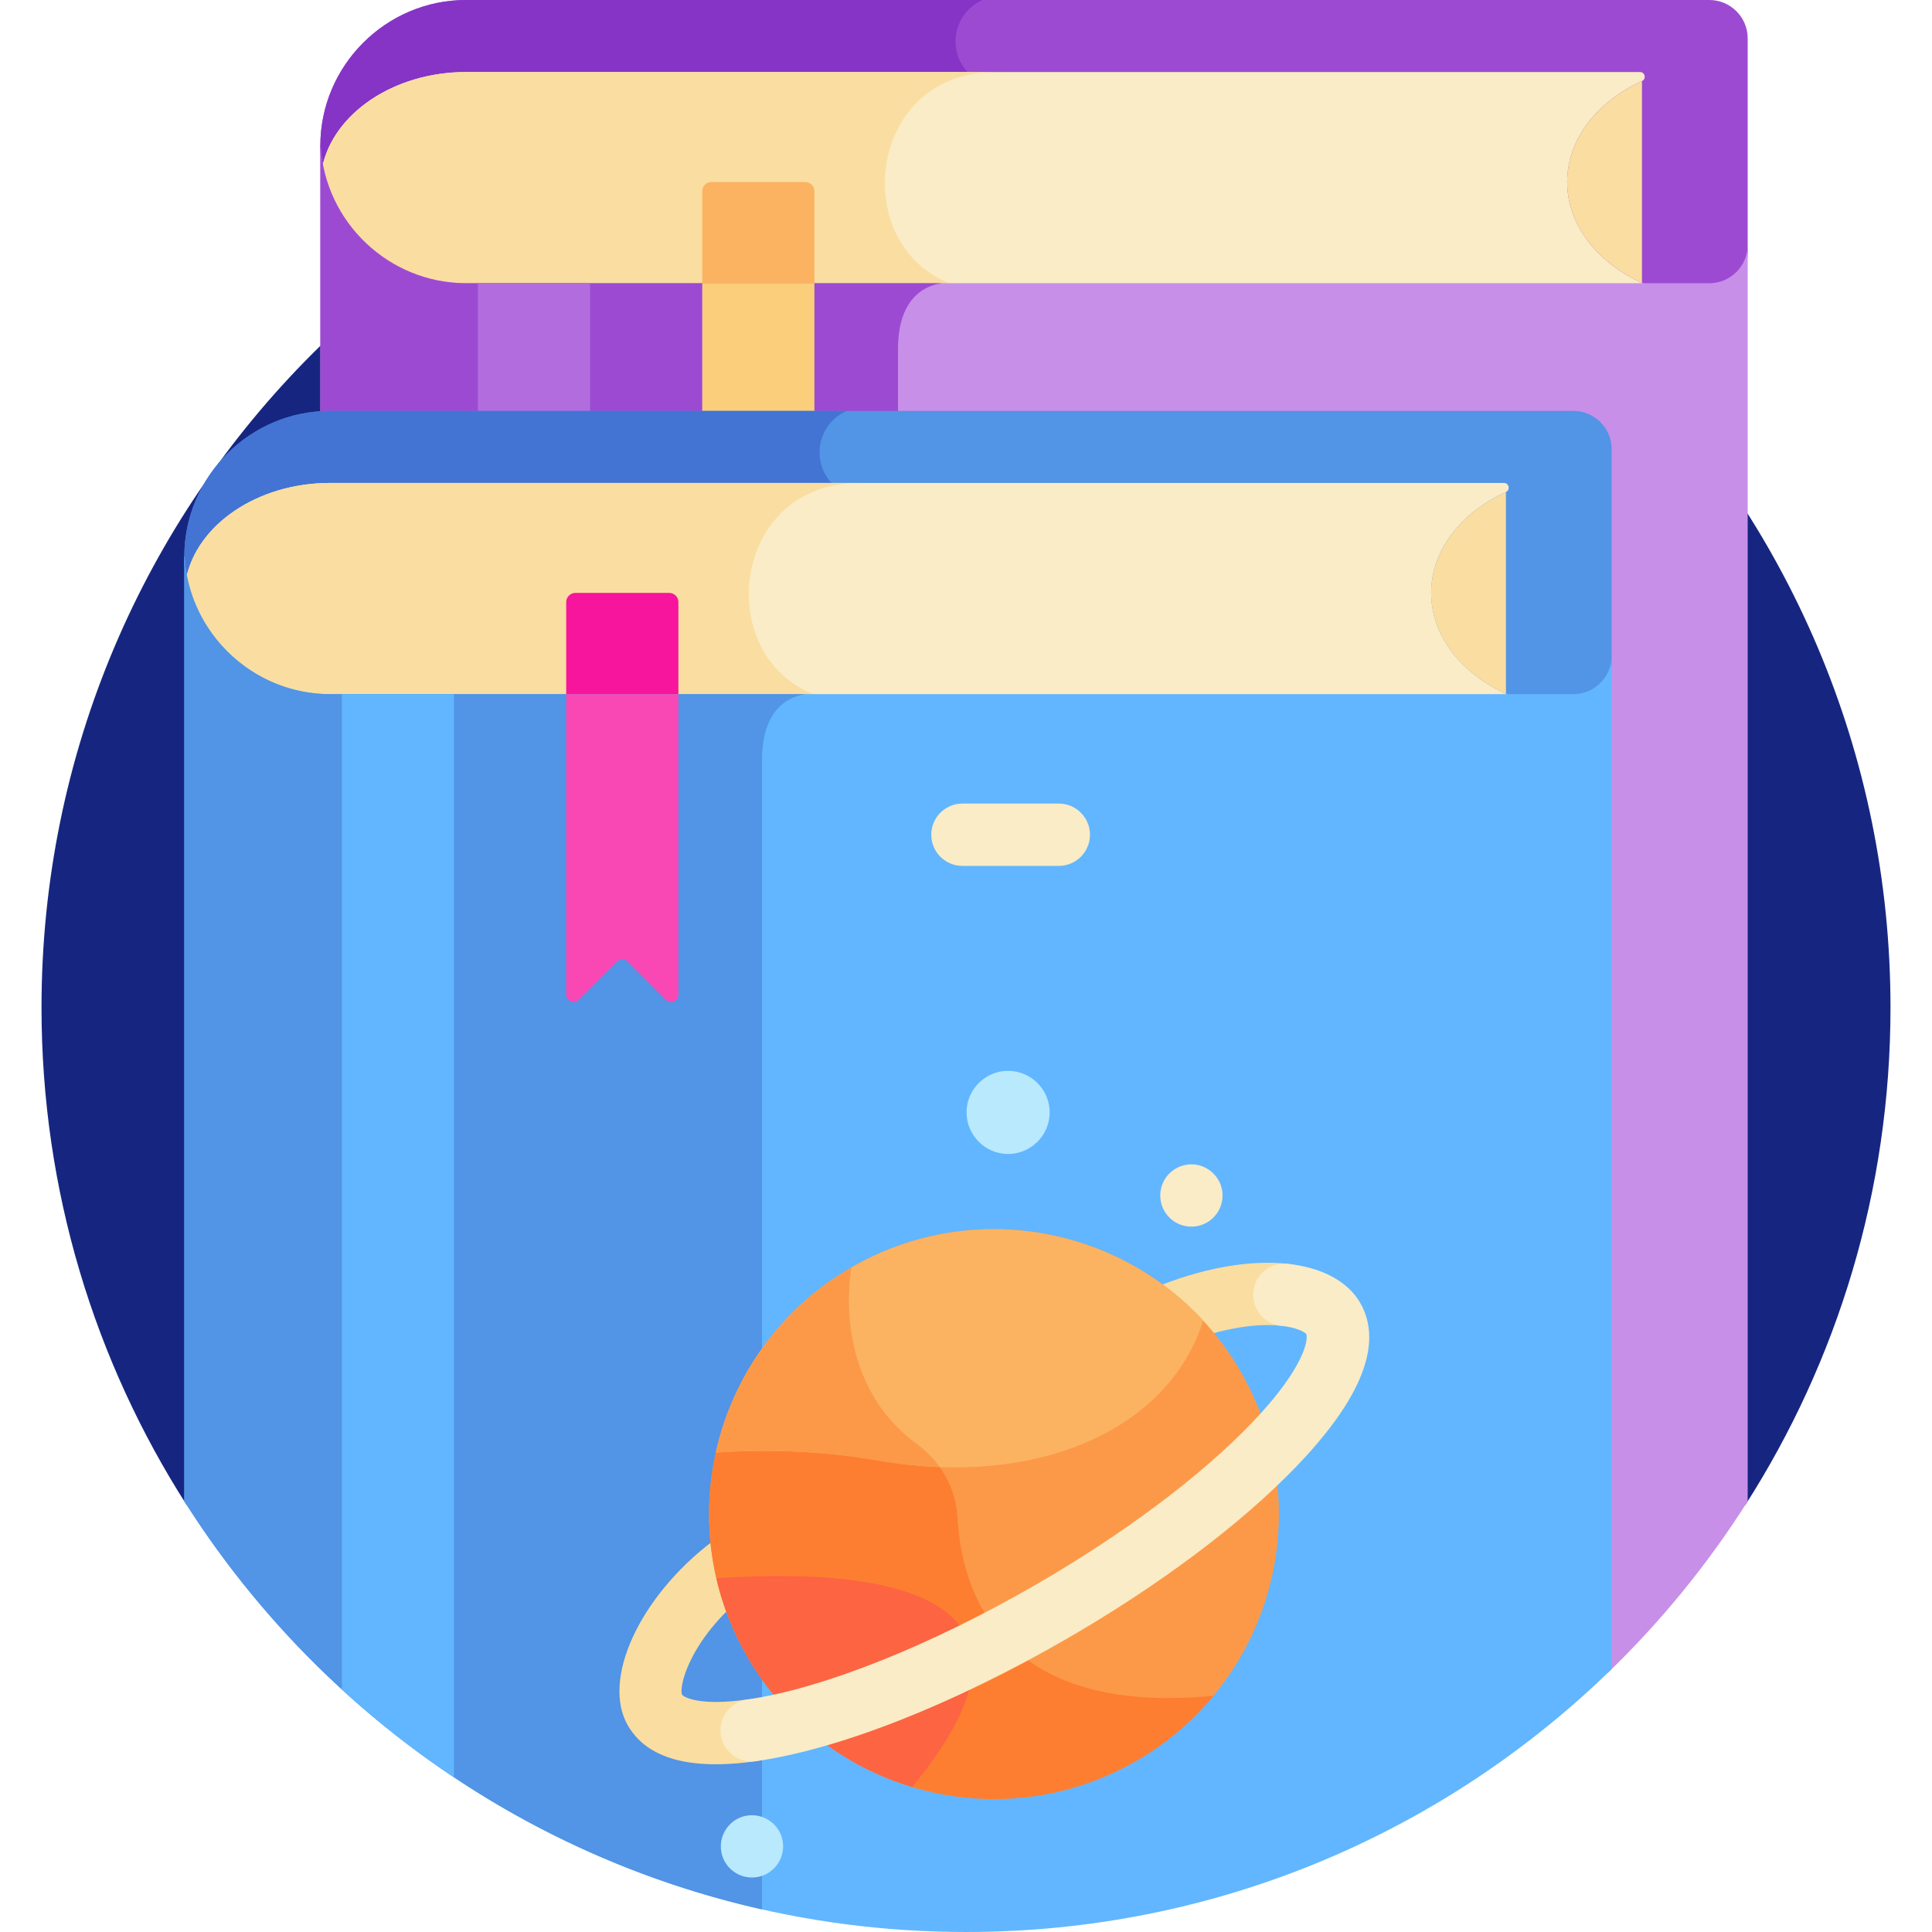
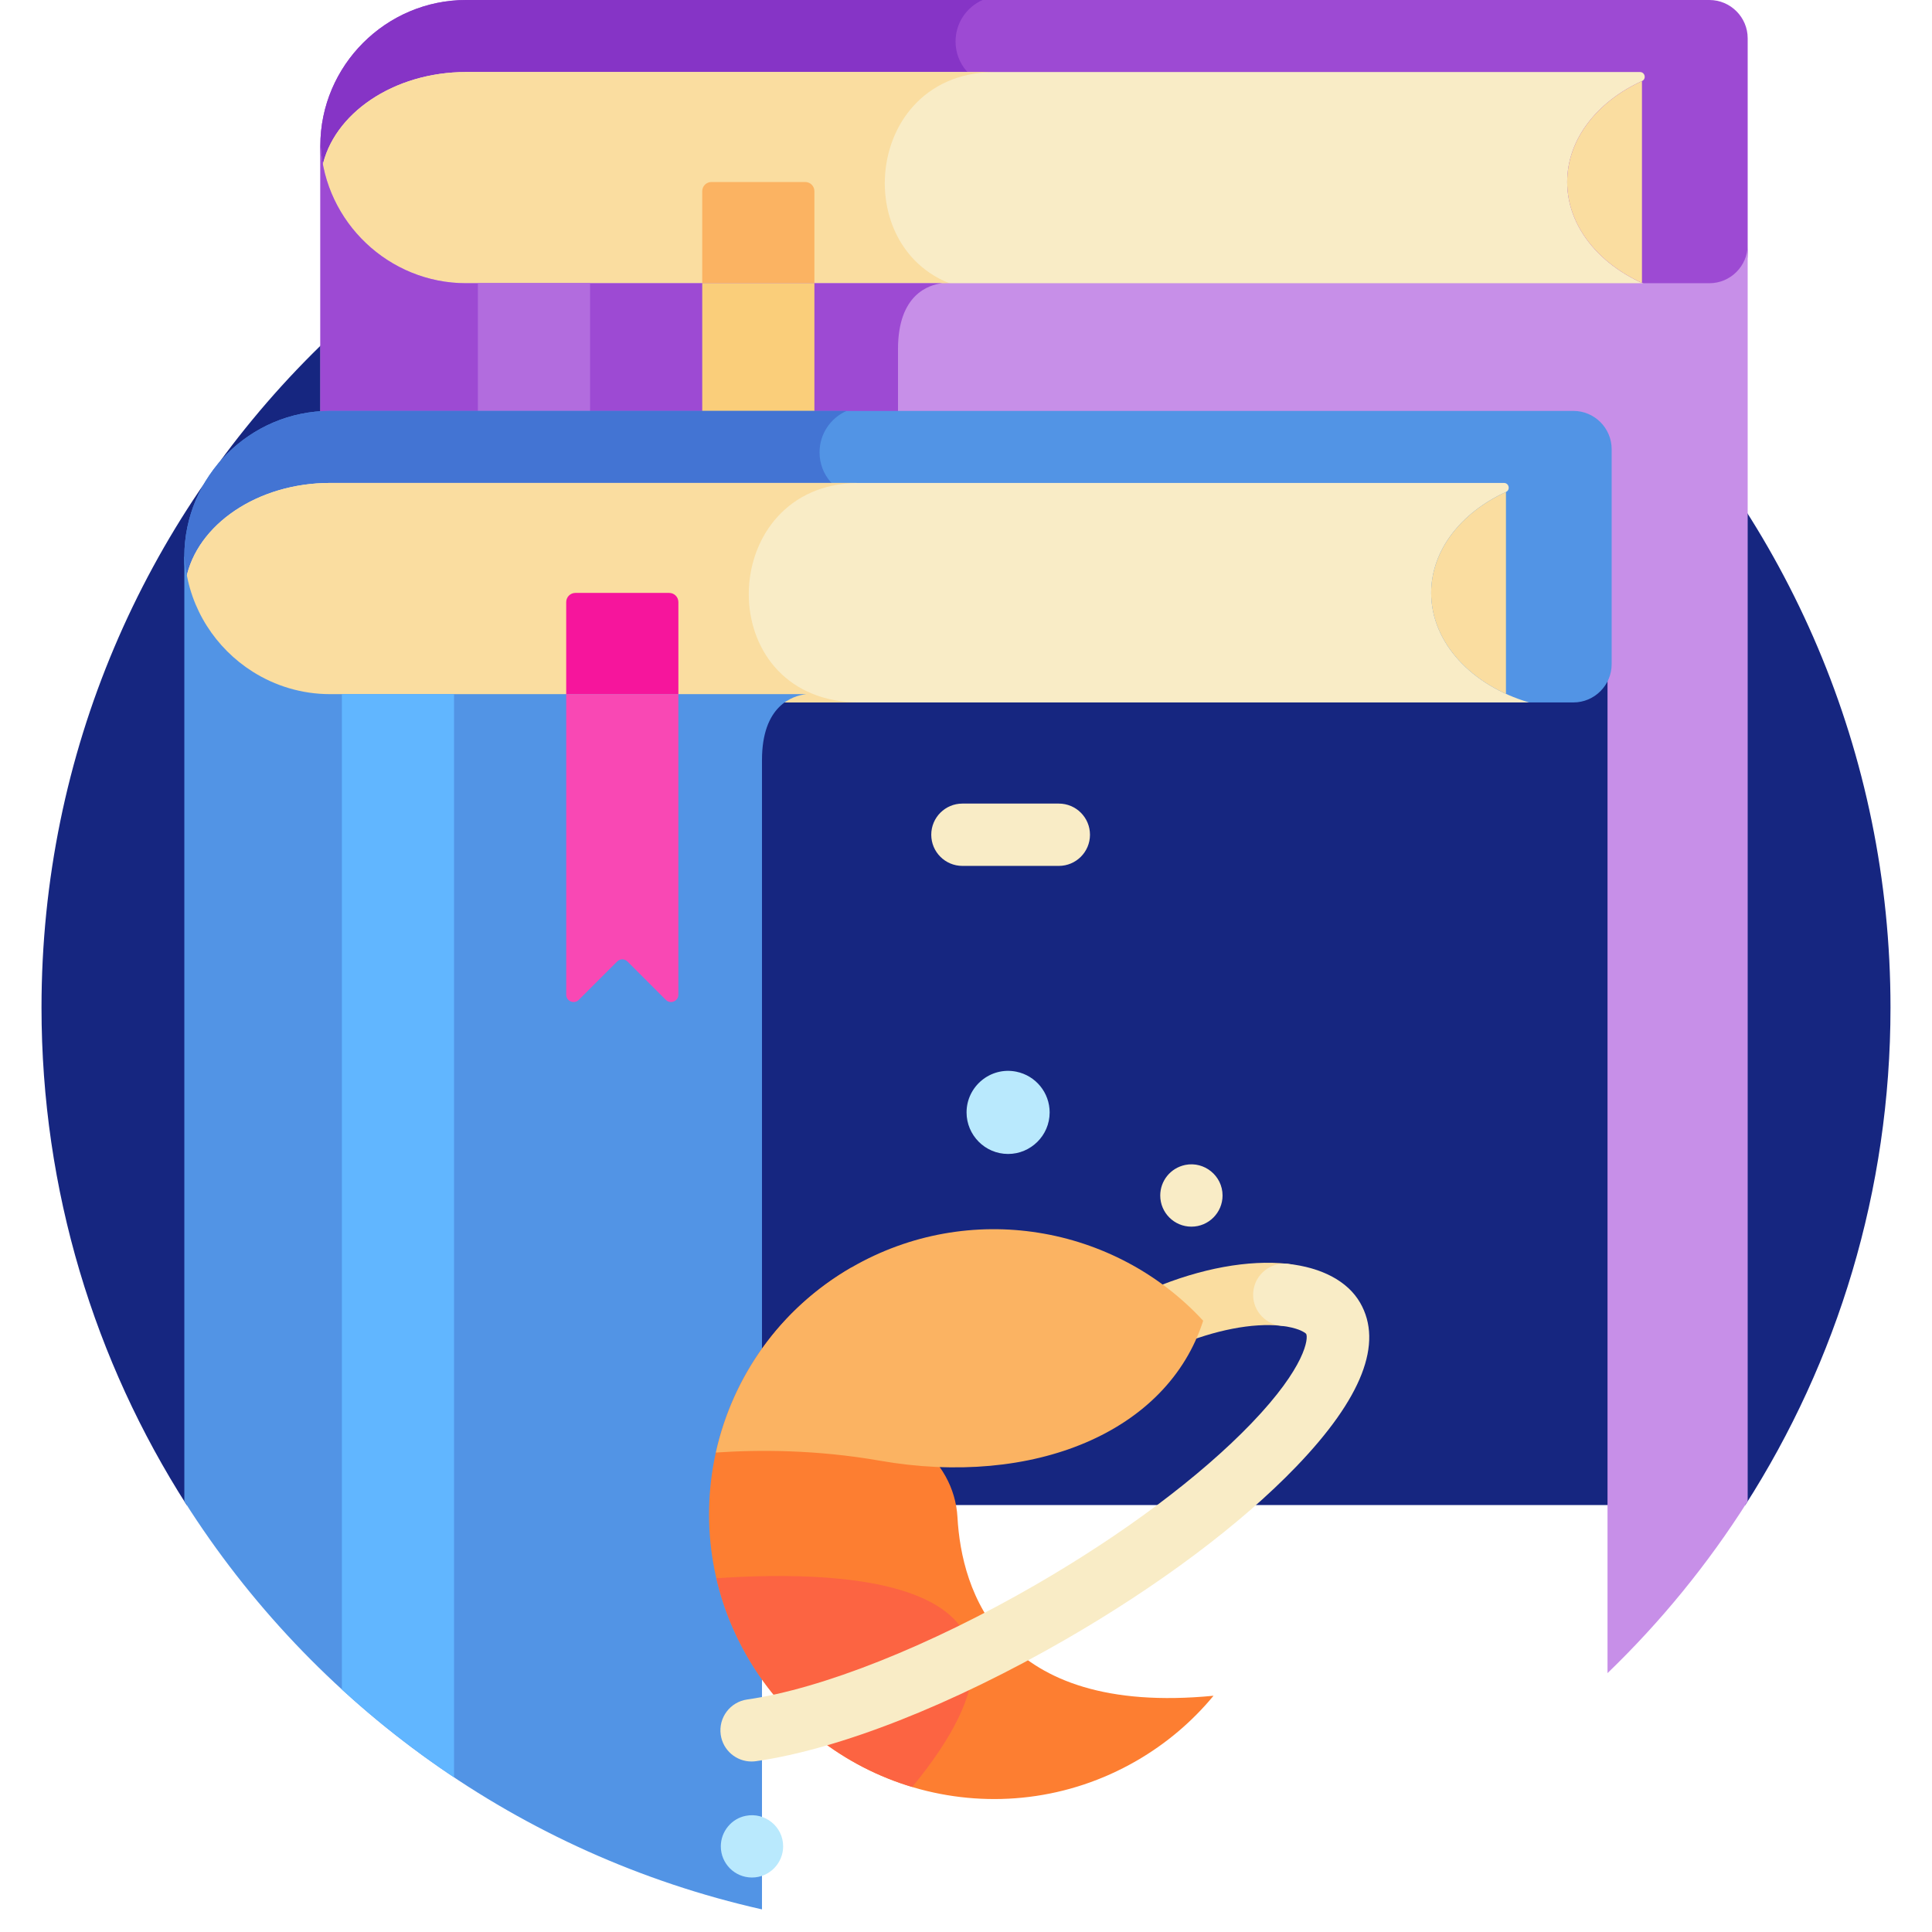
<svg xmlns="http://www.w3.org/2000/svg" height="512pt" viewBox="-11 0 512 512" width="512pt">
  <path d="m451.527 398.852c24.355-38.066 38.473-83.309 38.473-131.852 0-135.312-109.691-245-245-245s-245 109.691-245 245c0 48.543 14.121 93.785 38.473 131.852zm0 0" fill="#162680" />
  <path d="m442.016 77.258h-329.492c-21.246 0-38.629-17.383-38.629-38.629s17.383-38.629 38.629-38.629h329.488c5.578 0 10.141 4.562 10.141 10.137v56.984c0 5.574-4.562 10.137-10.137 10.137zm0 0" fill="#9d4ad3" />
  <path d="m252.305 22.828c-5.711-.926-10.074-5.867-10.074-11.84 0-4.91 2.949-9.125 7.168-10.988h-136.875c-21.246 0-38.633 17.383-38.633 38.629s17.383 38.629 38.633 38.629h139.781zm0 0" fill="#8634c6" />
  <path d="m424.137 21.484c1.223-.559.812-2.395-.531-2.395h-311.082c-19.246 0-35.32 11.078-38.18 25.43 2.859 18.477 18.934 32.738 38.18 32.738h317.742c-15.117-4.418-25.949-15.777-25.949-29.02 0-11.371 7.988-21.359 19.82-26.754zm0 0" fill="#f9ecc6" />
  <path d="m252.07 19.098c.273-.008.551-.008.828-.008h-140.375c-19.246 0-35.32 11.078-38.18 25.43 2.859 18.477 18.934 32.738 38.18 32.738h140.375c-1.109 0-2.203-.047-3.285-.137-36.379-3.102-34.051-57.422 2.457-58.023zm0 0" fill="#fadda0" />
  <path d="m424.137 74.984v-53.5c-11.832 5.395-19.82 15.383-19.82 26.754 0 11.371 7.992 21.355 19.82 26.746zm0 0" fill="#fadda0" />
  <path d="m415.008 177.117v266.281c14.117-13.609 26.605-28.898 37.145-45.547v-332.934c0 5.578-4.562 10.141-10.141 10.141h-329.488c-20.508 0-37.41-16.199-38.562-36.43h-.066v71.402c.492-.016.984-.035 1.484-.035h329.488c5.578 0 10.141 4.562 10.141 10.137zm0 0" fill="#c78fe8" />
  <path d="m112.523 75.059c-20.508 0-37.41-16.199-38.562-36.43h-.066v71.402c.492-.016.984-.035 1.484-.035h151.598c0-6.5 0-12.664 0-17.473 0-14.465 8.109-17.039 11.723-17.469h-126.176zm0 0" fill="#9d4ad3" />
  <path d="m115.645 75.059h29.727v34.938h-29.727zm0 0" fill="#b26cde" />
  <path d="m202.391 48.234h-24.863c-1.34 0-2.43 1.09-2.43 2.434v24.387h29.727v-24.387c0-1.344-1.09-2.434-2.434-2.434zm0 0" fill="#fbb362" />
  <path d="m175.098 75.059h29.727v34.938h-29.727zm0 0" fill="#face7a" />
  <path d="m405.969 186.152h-329.492c-21.246 0-38.629-17.383-38.629-38.629 0-21.246 17.383-38.629 38.629-38.629h329.492c5.578 0 10.137 4.562 10.137 10.137v56.984c0 5.578-4.559 10.137-10.137 10.137zm0 0" fill="#5294e5" />
  <path d="m216.262 131.723c-5.711-.926-10.074-5.867-10.074-11.84 0-4.91 2.949-9.125 7.168-10.988h-136.879c-21.246 0-38.629 17.383-38.629 38.629 0 21.246 17.383 38.629 38.629 38.629h139.785zm0 0" fill="#4374d3" />
  <path d="m388.094 130.379c1.223-.559.812-2.395-.535-2.395h-311.082c-19.242 0-35.316 11.078-38.176 25.43 2.859 18.477 18.934 32.738 38.176 32.738h317.742c-15.113-4.418-25.945-15.777-25.945-29.016-.004-11.371 7.988-21.363 19.82-26.758zm0 0" fill="#f9ecc6" />
  <path d="m216.023 127.992c.277-.004.551-.008.828-.008h-140.375c-19.242 0-35.316 11.078-38.176 25.43 2.859 18.477 18.934 32.738 38.176 32.738h140.375c-1.105 0-2.199-.047-3.285-.137-36.379-3.102-34.047-57.418 2.457-58.023zm0 0" fill="#fadda0" />
  <path d="m388.094 183.883v-53.504c-11.832 5.395-19.824 15.387-19.824 26.758 0 11.367 7.992 21.352 19.824 26.746zm0 0" fill="#fadda0" />
-   <path d="m405.969 183.953h-329.492c-20.504 0-37.41-16.195-38.562-36.43h-.066v250.328c43.422 68.598 119.965 114.148 207.152 114.148 66.582 0 126.949-26.57 171.105-69.676v-268.512c0 5.578-4.559 10.141-10.137 10.141zm0 0" fill="#61b6ff" />
  <path d="m190.934 506.008c0-107.699 0-301.09 0-304.586 0-14.469 8.105-17.039 11.723-17.469h-126.18c-7.539 0-14.59-2.195-20.551-5.973-9.746-6.172-16.578-16.57-17.855-28.57-.066-.625-.117-1.254-.156-1.887h-.066v250.328c34.168 53.98 88.848 93.684 153.086 108.156zm0 0" fill="#5294e5" />
  <path d="m79.598 447.73c9.281 8.496 19.219 16.285 29.727 23.289v-287.066h-29.727zm0 0" fill="#61b6ff" />
  <path d="m166.348 157.129h-24.863c-1.344 0-2.434 1.09-2.434 2.434v24.391h29.727v-24.391c0-1.344-1.09-2.434-2.43-2.434zm0 0" fill="#f6159c" />
  <path d="m139.051 183.953v79.648c0 1.734 2.098 2.602 3.328 1.375l10.16-10.16c.762-.762 1.992-.762 2.754 0l10.16 10.16c1.227 1.227 3.324.359 3.324-1.375v-79.648zm0 0" fill="#f948b4" />
  <path d="m304.734 325.078c-4.551 0-8.258-3.688-8.258-8.254 0-3.855 2.664-7.277 6.637-8.105 5.035-1.012 9.875 2.855 9.875 8.105 0 4.52-3.672 8.254-8.254 8.254zm0 0" fill="#f9ecc6" />
  <path d="m188.281 497.562c-4.605 0-8.258-3.738-8.258-8.258 0-3.992 2.902-7.395 6.641-8.094 4.961-.996 9.875 2.762 9.875 8.094 0 4.457-3.633 8.258-8.258 8.258zm0 0" fill="#b9e9fd" />
  <path d="m256.156 305.812c-6.141 0-11.008-5.023-11.008-11.008 0-6.891 6.332-12.176 13.168-10.801 5.211 1.059 8.852 5.609 8.852 10.801 0 6.133-5.02 11.008-11.012 11.008zm0 0" fill="#b9e9fd" />
  <path d="m269.598 229.473h-25.547c-4.562 0-8.258-3.699-8.258-8.258 0-4.562 3.695-8.258 8.258-8.258h25.547c4.559 0 8.258 3.695 8.258 8.258 0 4.559-3.699 8.258-8.258 8.258zm0 0" fill="#f9ecc6" />
-   <path d="m155.391 457.273c-7.012-12.145 3.016-34.016 22.355-48.754 3.625-2.762 8.809-2.062 11.574 1.562 2.762 3.629 2.062 8.809-1.562 11.574-15.242 11.613-18.906 24.691-18.027 27.414.602.809 4.902 3.078 17.277 1.312 4.516-.645 8.695 2.496 9.34 7.012.645 4.512-2.492 8.695-7.008 9.34-12.559 1.789-27.637 1.473-33.949-9.461zm14.363-8.141" fill="#fadda0" />
  <path d="m290.062 352.281c-1.766-4.203.207-9.043 4.414-10.812 12.715-5.344 25.418-7.668 35.762-6.547 4.535.492 7.809 4.566 7.316 9.102-.492 4.531-4.559 7.82-9.102 7.316-7.492-.812-17.547 1.141-27.578 5.355-4.23 1.777-9.055-.23-10.812-4.414zm0 0" fill="#fadda0" />
-   <path d="m317.797 363.496c-20.852-36.113-67.023-48.484-103.133-27.633-36.113 20.848-48.484 67.02-27.637 103.133 20.852 36.109 67.023 48.48 103.137 27.633 36.109-20.852 48.48-67.023 27.633-103.133zm0 0" fill="#fc9949" />
  <path d="m290.168 466.641c8.02-4.629 14.859-10.512 20.43-17.25-56.812 5.527-66.781-27.883-67.859-47.305-.43-7.742-4.465-14.809-10.719-19.383-23.355-17.086-17.352-46.828-17.352-46.832-36.109 20.848-48.484 67.023-27.637 103.133 20.852 36.113 67.027 48.484 103.137 27.637zm0 0" fill="#fd7e31" />
  <path d="m178.711 384.938c11.426-.777 26.715-.766 43.395 2.152 40.777 7.129 76.281-7.531 85.746-37.082-23.41-25.371-62.035-32.121-93.184-14.137-19.09 11.02-31.535 29.117-35.957 49.066zm0 0" fill="#fbb362" />
-   <path d="m214.668 335.871c-19.086 11.02-31.535 29.117-35.957 49.066 11.426-.777 26.715-.766 43.395 2.152 5.418.945 10.742 1.5 15.926 1.691-1.645-2.309-3.672-4.371-6.012-6.082-23.355-17.086-17.352-46.824-17.352-46.828zm0 0" fill="#fc9949" />
  <path d="m178.848 418.254c1.645 7.109 4.348 14.102 8.188 20.75 10.027 17.371 25.918 29.227 43.727 34.559 45.312-55.164-16.402-57.75-51.914-55.309zm0 0" fill="#fc6442" />
  <path d="m188.164 466.816c-4.047 0-7.578-2.973-8.164-7.09-.645-4.516 2.492-8.699 7.008-9.344 19.793-2.824 48.309-14.152 76.281-30.301 23.352-13.484 43.715-28.711 57.336-42.871 14.488-15.07 15.137-22.648 14.52-23.719-.289-.367-2.207-1.664-6.691-2.152-4.531-.492-7.809-4.566-7.316-9.098.492-4.535 4.566-7.82 9.098-7.32 9.121.988 15.945 4.652 19.211 10.316 6.184 10.707.492 25.312-16.918 43.418-14.664 15.25-36.32 31.488-60.98 45.727-30.148 17.406-60.113 29.199-82.207 32.352-.395.055-.789.082-1.176.082zm0 0" fill="#f9ecc6" />
</svg>